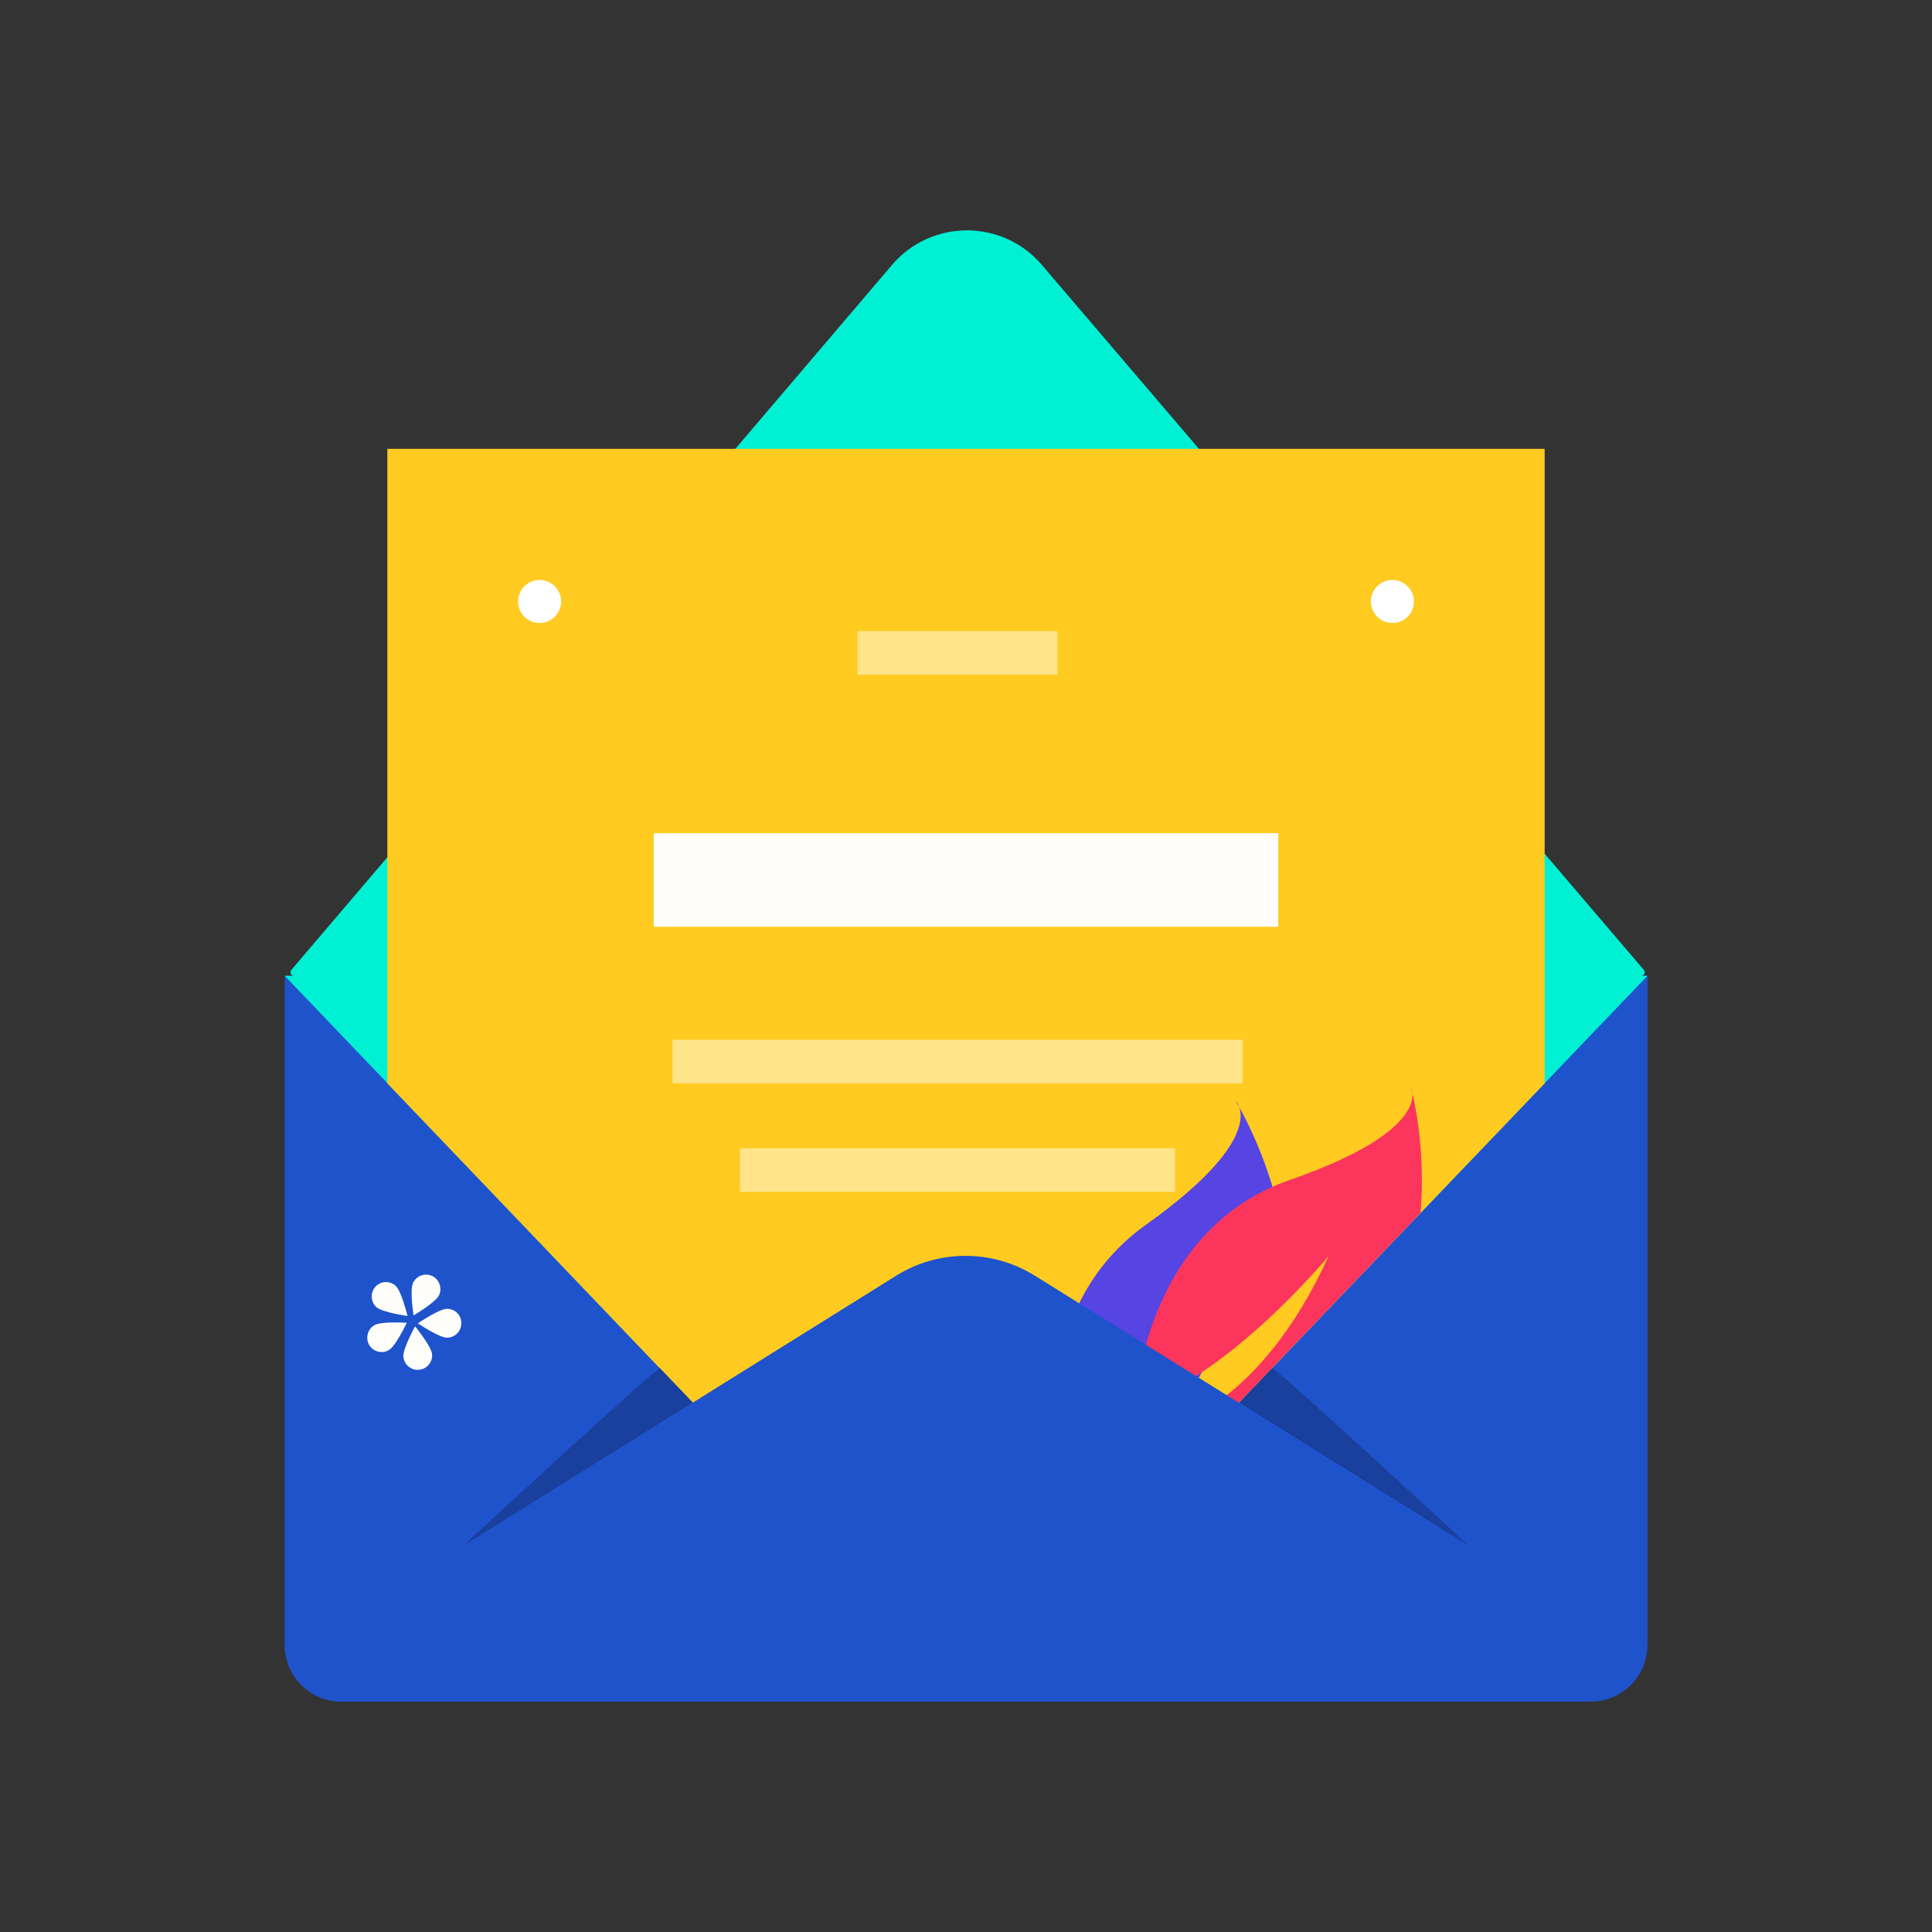
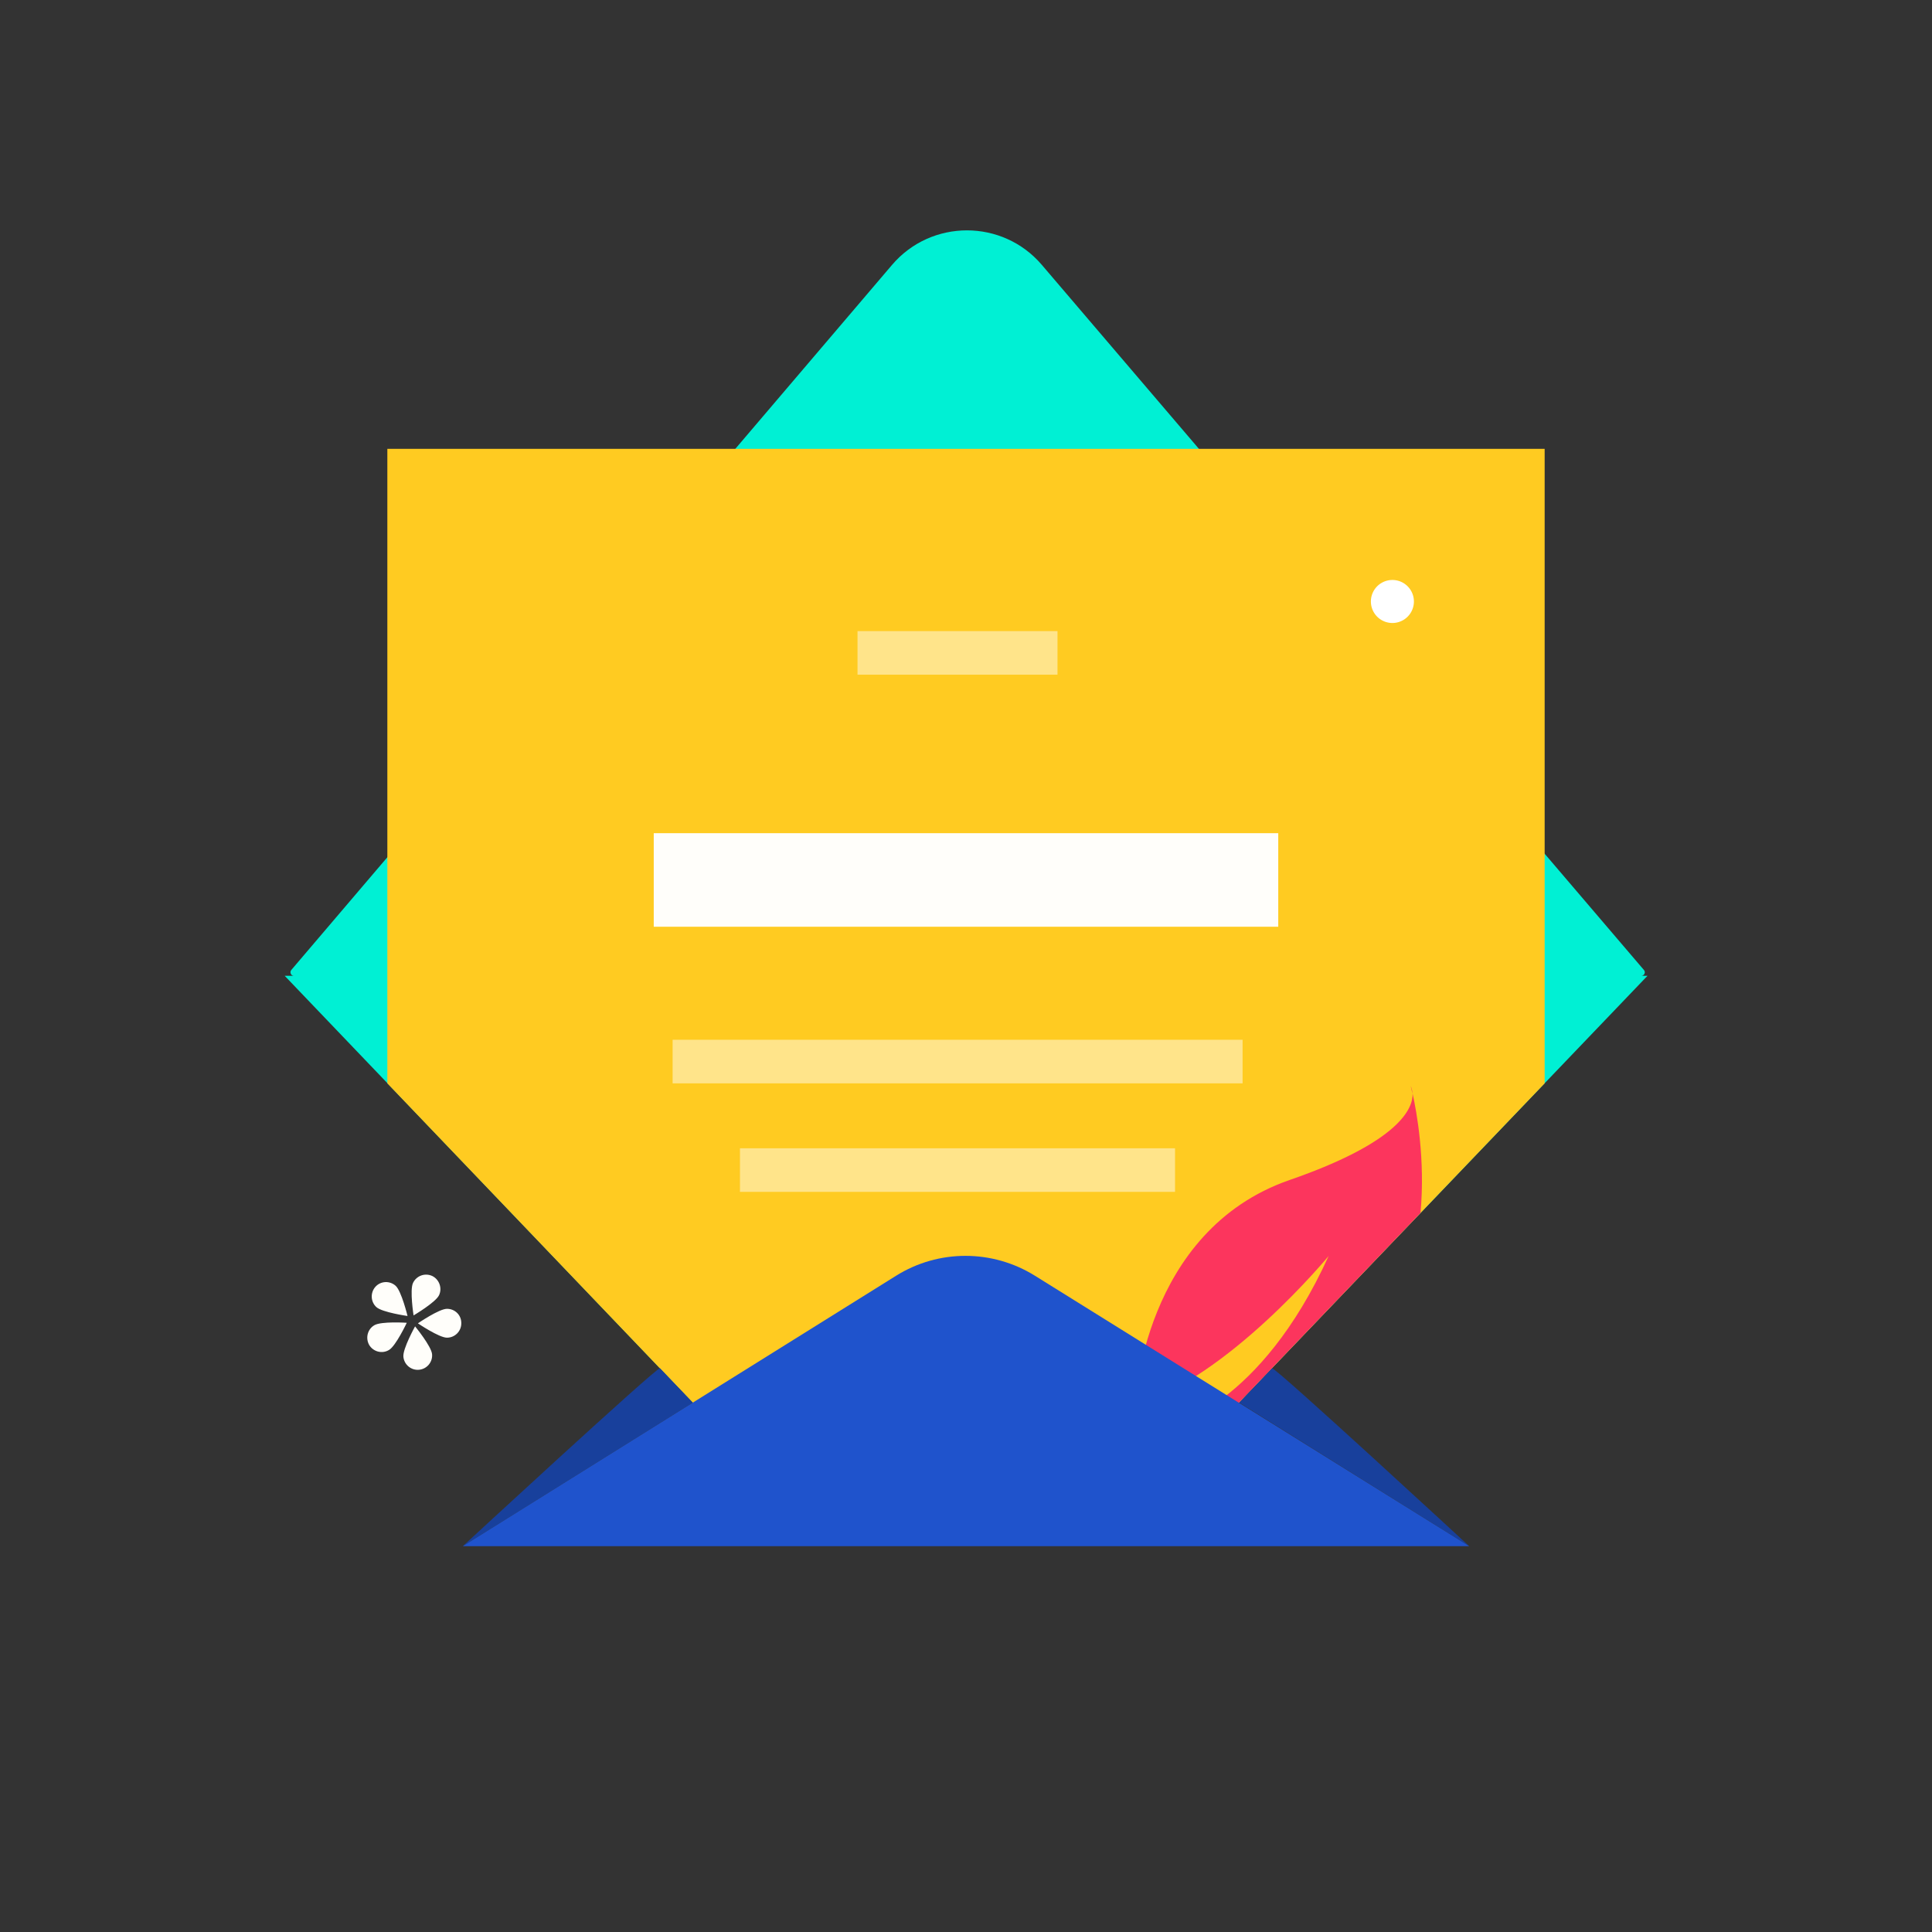
<svg xmlns="http://www.w3.org/2000/svg" t="1716821612666" class="icon" viewBox="0 0 1024 1024" version="1.1" p-id="4939" width="32" height="32">
  <rect x="0" y="0" width="1024" height="1024" fill="#333333" stroke="none" />
-   <path d="M843.1 901.9H180.9c-16.6 0-30-13.4-30-30V517.2h722.3v354.7c-0.1 16.6-13.5 30-30.1 30z" fill="#1F53CC" p-id="4940" />
  <path d="M472.8 140.4L154.4 514.1c-1 1.2-0.2 3.1 1.4 3.1h714.1c1.6 0 2.5-1.9 1.4-3.1L552.2 140.4c-20.8-24.4-58.6-24.4-79.4 0zM378.6 755.3L150.9 517.2h722.3l-228 238.2c-72.7 75.8-194 75.8-266.6-0.1z" fill="#00F0D4" p-id="4941" />
  <path d="M818.7 237.9H205.3v336.3l173.3 181.2c72.6 75.9 193.8 75.9 266.5 0.1l173.6-181.3V237.9z" fill="#FFCB21" p-id="4942" />
-   <path d="M286 318.8m-11.4 0a11.4 11.4 0 1 0 22.8 0 11.4 11.4 0 1 0-22.8 0Z" fill="#FFFFFF" p-id="4943" />
  <path d="M738 318.8m-11.4 0a11.4 11.4 0 1 0 22.8 0 11.4 11.4 0 1 0-22.8 0Z" fill="#FFFFFF" p-id="4944" />
  <path d="M356.5 551.1h302.1v23.1H356.5zM392.2 608.6h230.6v23.1H392.2z" fill="#FFE48A" p-id="4945" />
  <path d="M349.8 725.2c-1.8-0.6-104.5 94.3-104.5 94.3l121.9-76.1-17.4-18.2zM674.2 725.2c1.8-0.6 104.5 94.3 104.5 94.3l-121.9-76.1 17.4-18.2z" fill="#18409C" p-id="4946" />
  <path d="M454.5 334.5h106v23.1h-106z" fill="#FFE48A" p-id="4947" />
  <path d="M346.5 441.6h331v49.6h-331zM209.7 681.5c3.1 2.8 6.3 16 6.3 16s-13.4-1.9-16.5-4.7c-3.1-2.8-3.3-7.7-0.5-10.8 2.8-3.1 7.6-3.3 10.7-0.5zM232.7 686.5c-1.8 3.8-13.5 10.7-13.5 10.7s-2.1-13.4-0.3-17.2c1.8-3.8 6.3-5.5 10.2-3.7 3.7 1.8 5.4 6.4 3.6 10.2zM206.2 715.5c3.6-2.1 9.4-14.4 9.4-14.4s-13.5-0.9-17.2 1.3c-3.6 2.1-4.8 6.8-2.7 10.5 2.2 3.6 6.9 4.8 10.5 2.6zM236.9 693.7c-4.2 0-15.4 7.7-15.4 7.7s11.2 7.6 15.4 7.6 7.6-3.4 7.6-7.6c0.1-4.3-3.3-7.7-7.6-7.7zM213.8 719.1c-0.4-4.2 6.2-16.1 6.2-16.1s8.6 10.5 9 14.7-2.7 7.9-6.9 8.3c-4.2 0.4-7.9-2.7-8.3-6.9z" fill="#FFFEFA" p-id="4948" />
-   <path d="M656.9 587c-0.8-2.4-2-3.5-2-3.5s0.7 1.2 2 3.5z" fill="#5644E3" p-id="4949" />
-   <path d="M583.5 792.1c9.1-3 17.4-6.3 25-9.8l70.3-135.8c-5.6-28.2-17.2-51.1-21.9-59.6 2.4 7.3 0.9 26.3-49.6 62.3-67.2 48-45 137.6-45 137.6 43.1-27.4 76.2-104.7 76.2-104.7-12.2 86.9-55 110-55 110z" fill="#5644E3" p-id="4950" />
  <path d="M748.6 579.6c-0.1-2.5-0.9-3.9-0.9-3.9s0.4 1.3 0.9 3.9zM620.3 755.7c9.6-0.3 18.5-1.1 26.8-2.3l105.8-110.5c2.6-28.6-2.1-53.9-4.2-63.3 0.3 7.6-6.5 25.5-65.1 45.8-78 27-82 119.3-82 119.3 49.1-14.1 102.6-79 102.6-79-36.3 79.9-83.9 90-83.9 90z" fill="#FC355D" p-id="4951" />
  <path d="M245.3 819.5l229.6-143.3c22.5-14.1 51.1-14.1 73.7 0l230.1 143.3" fill="#1F53CC" p-id="4952" />
</svg>